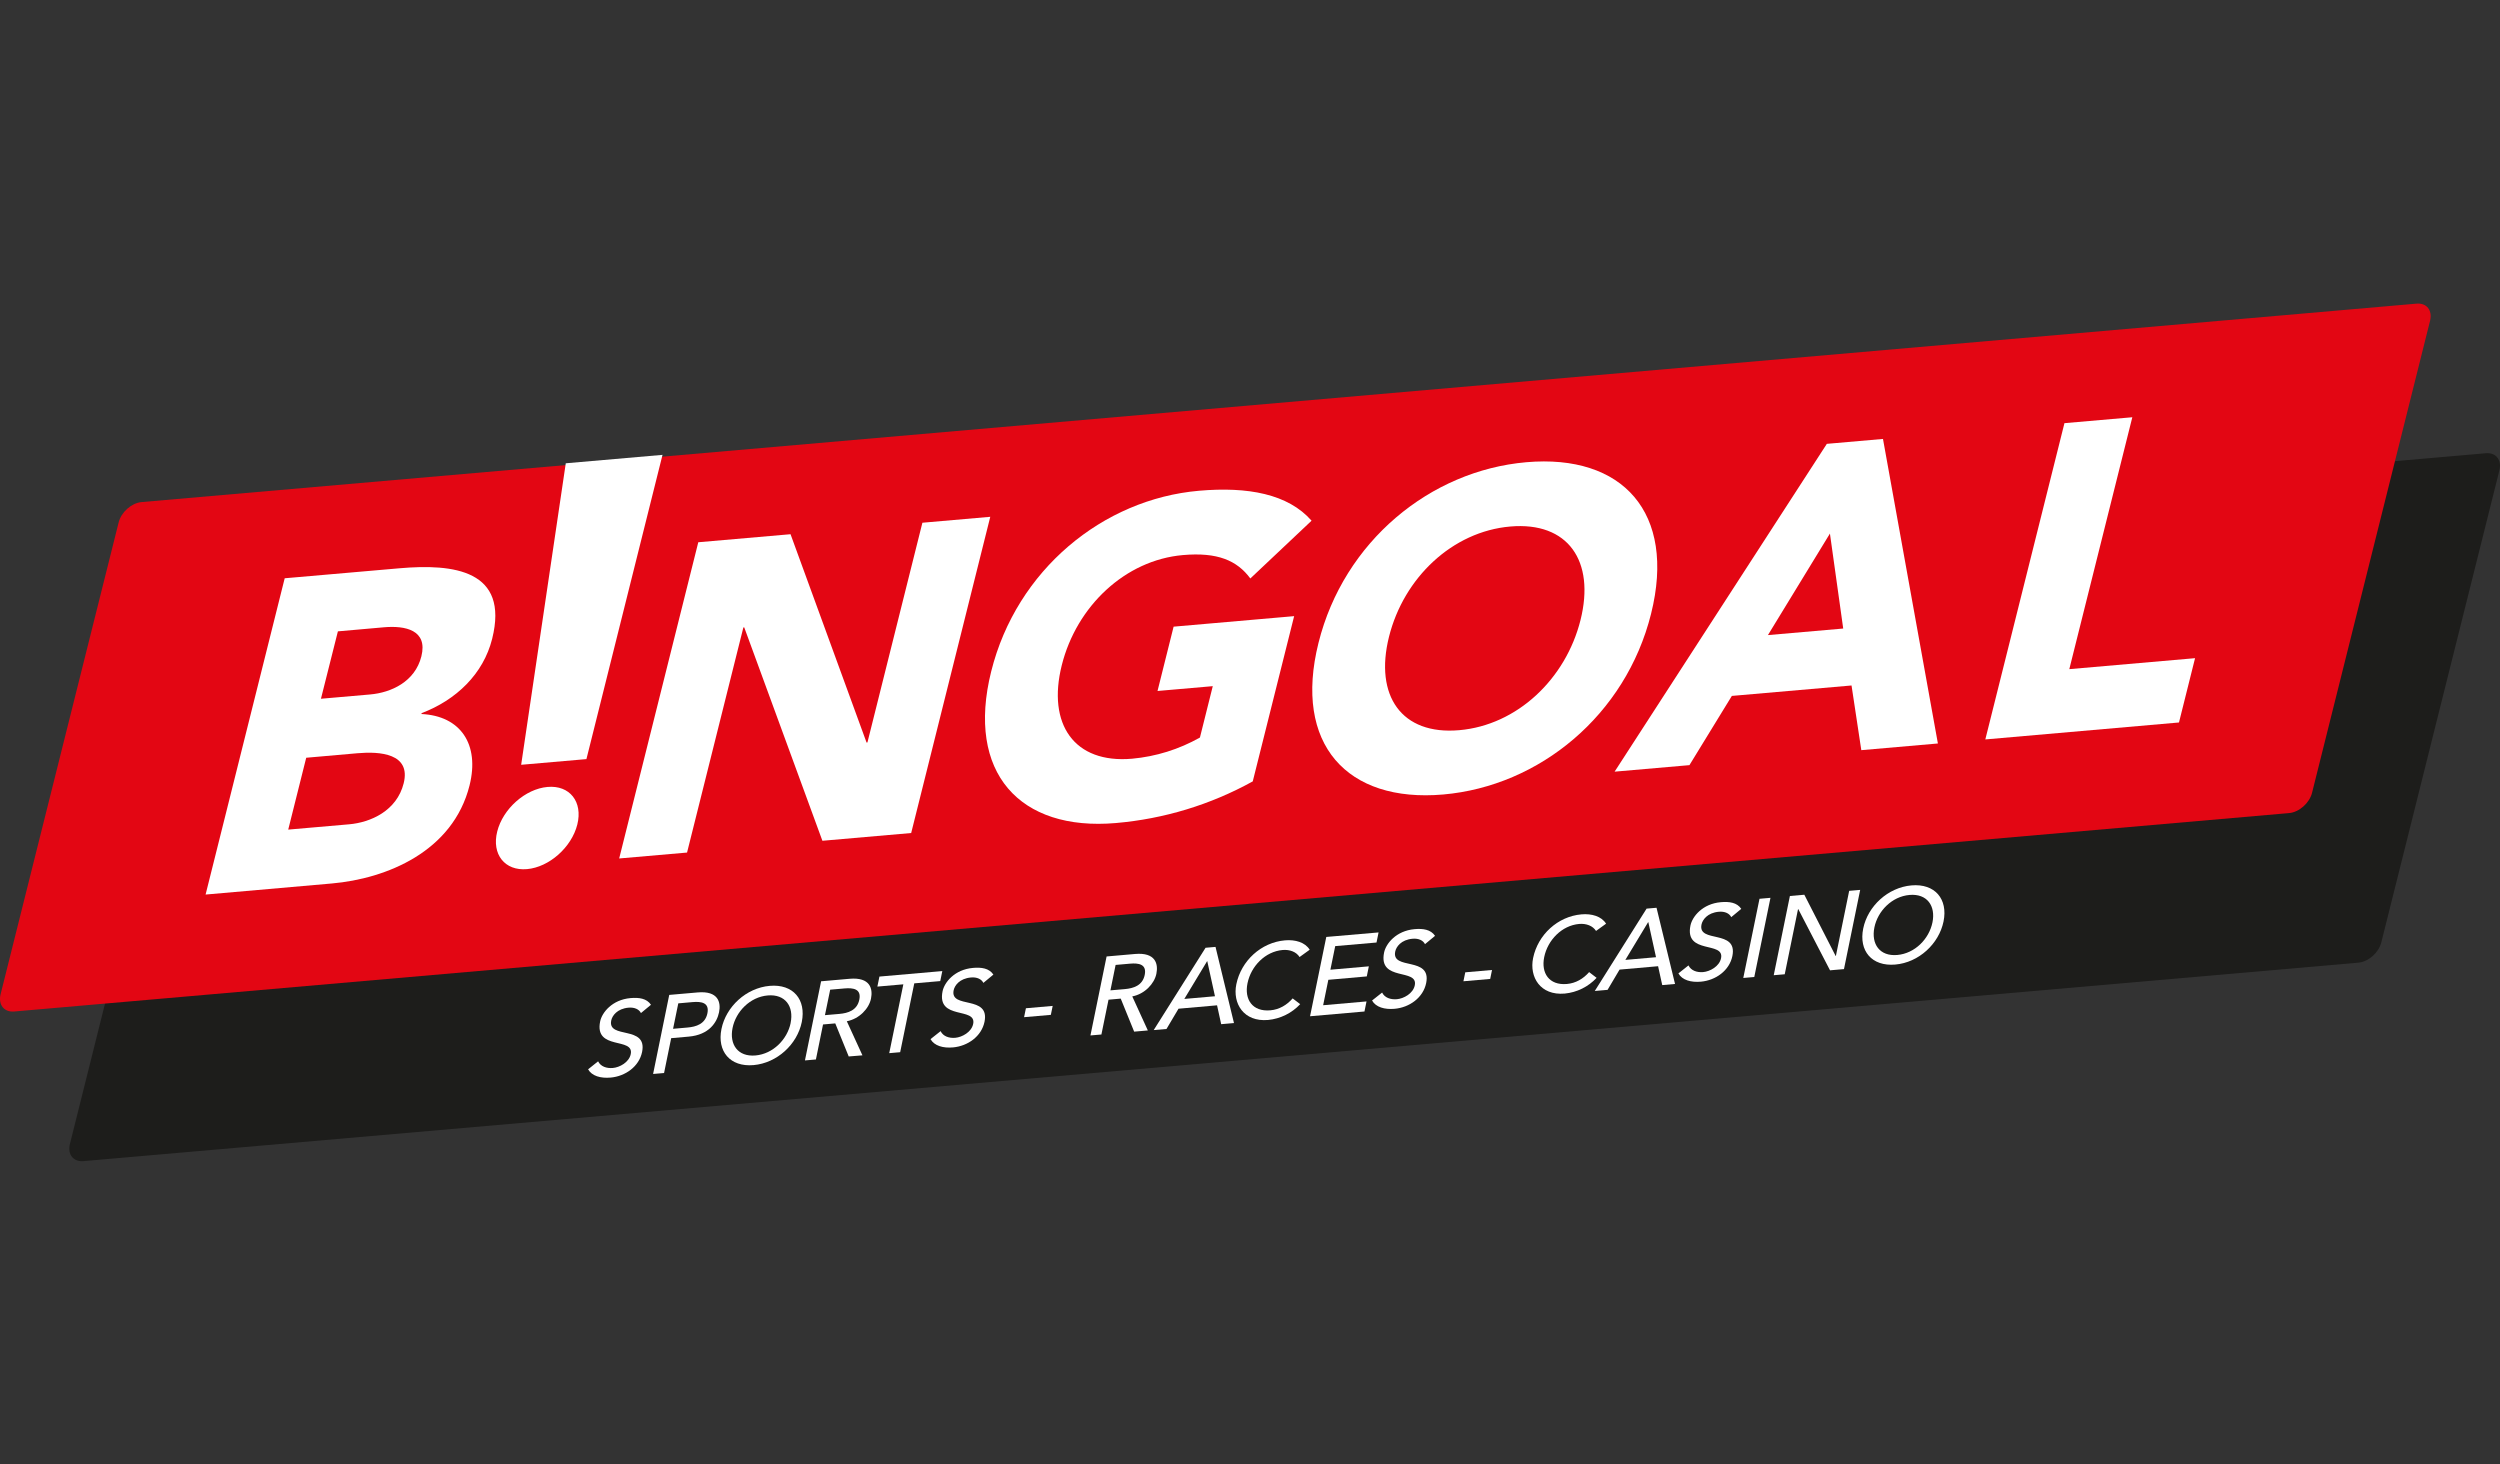
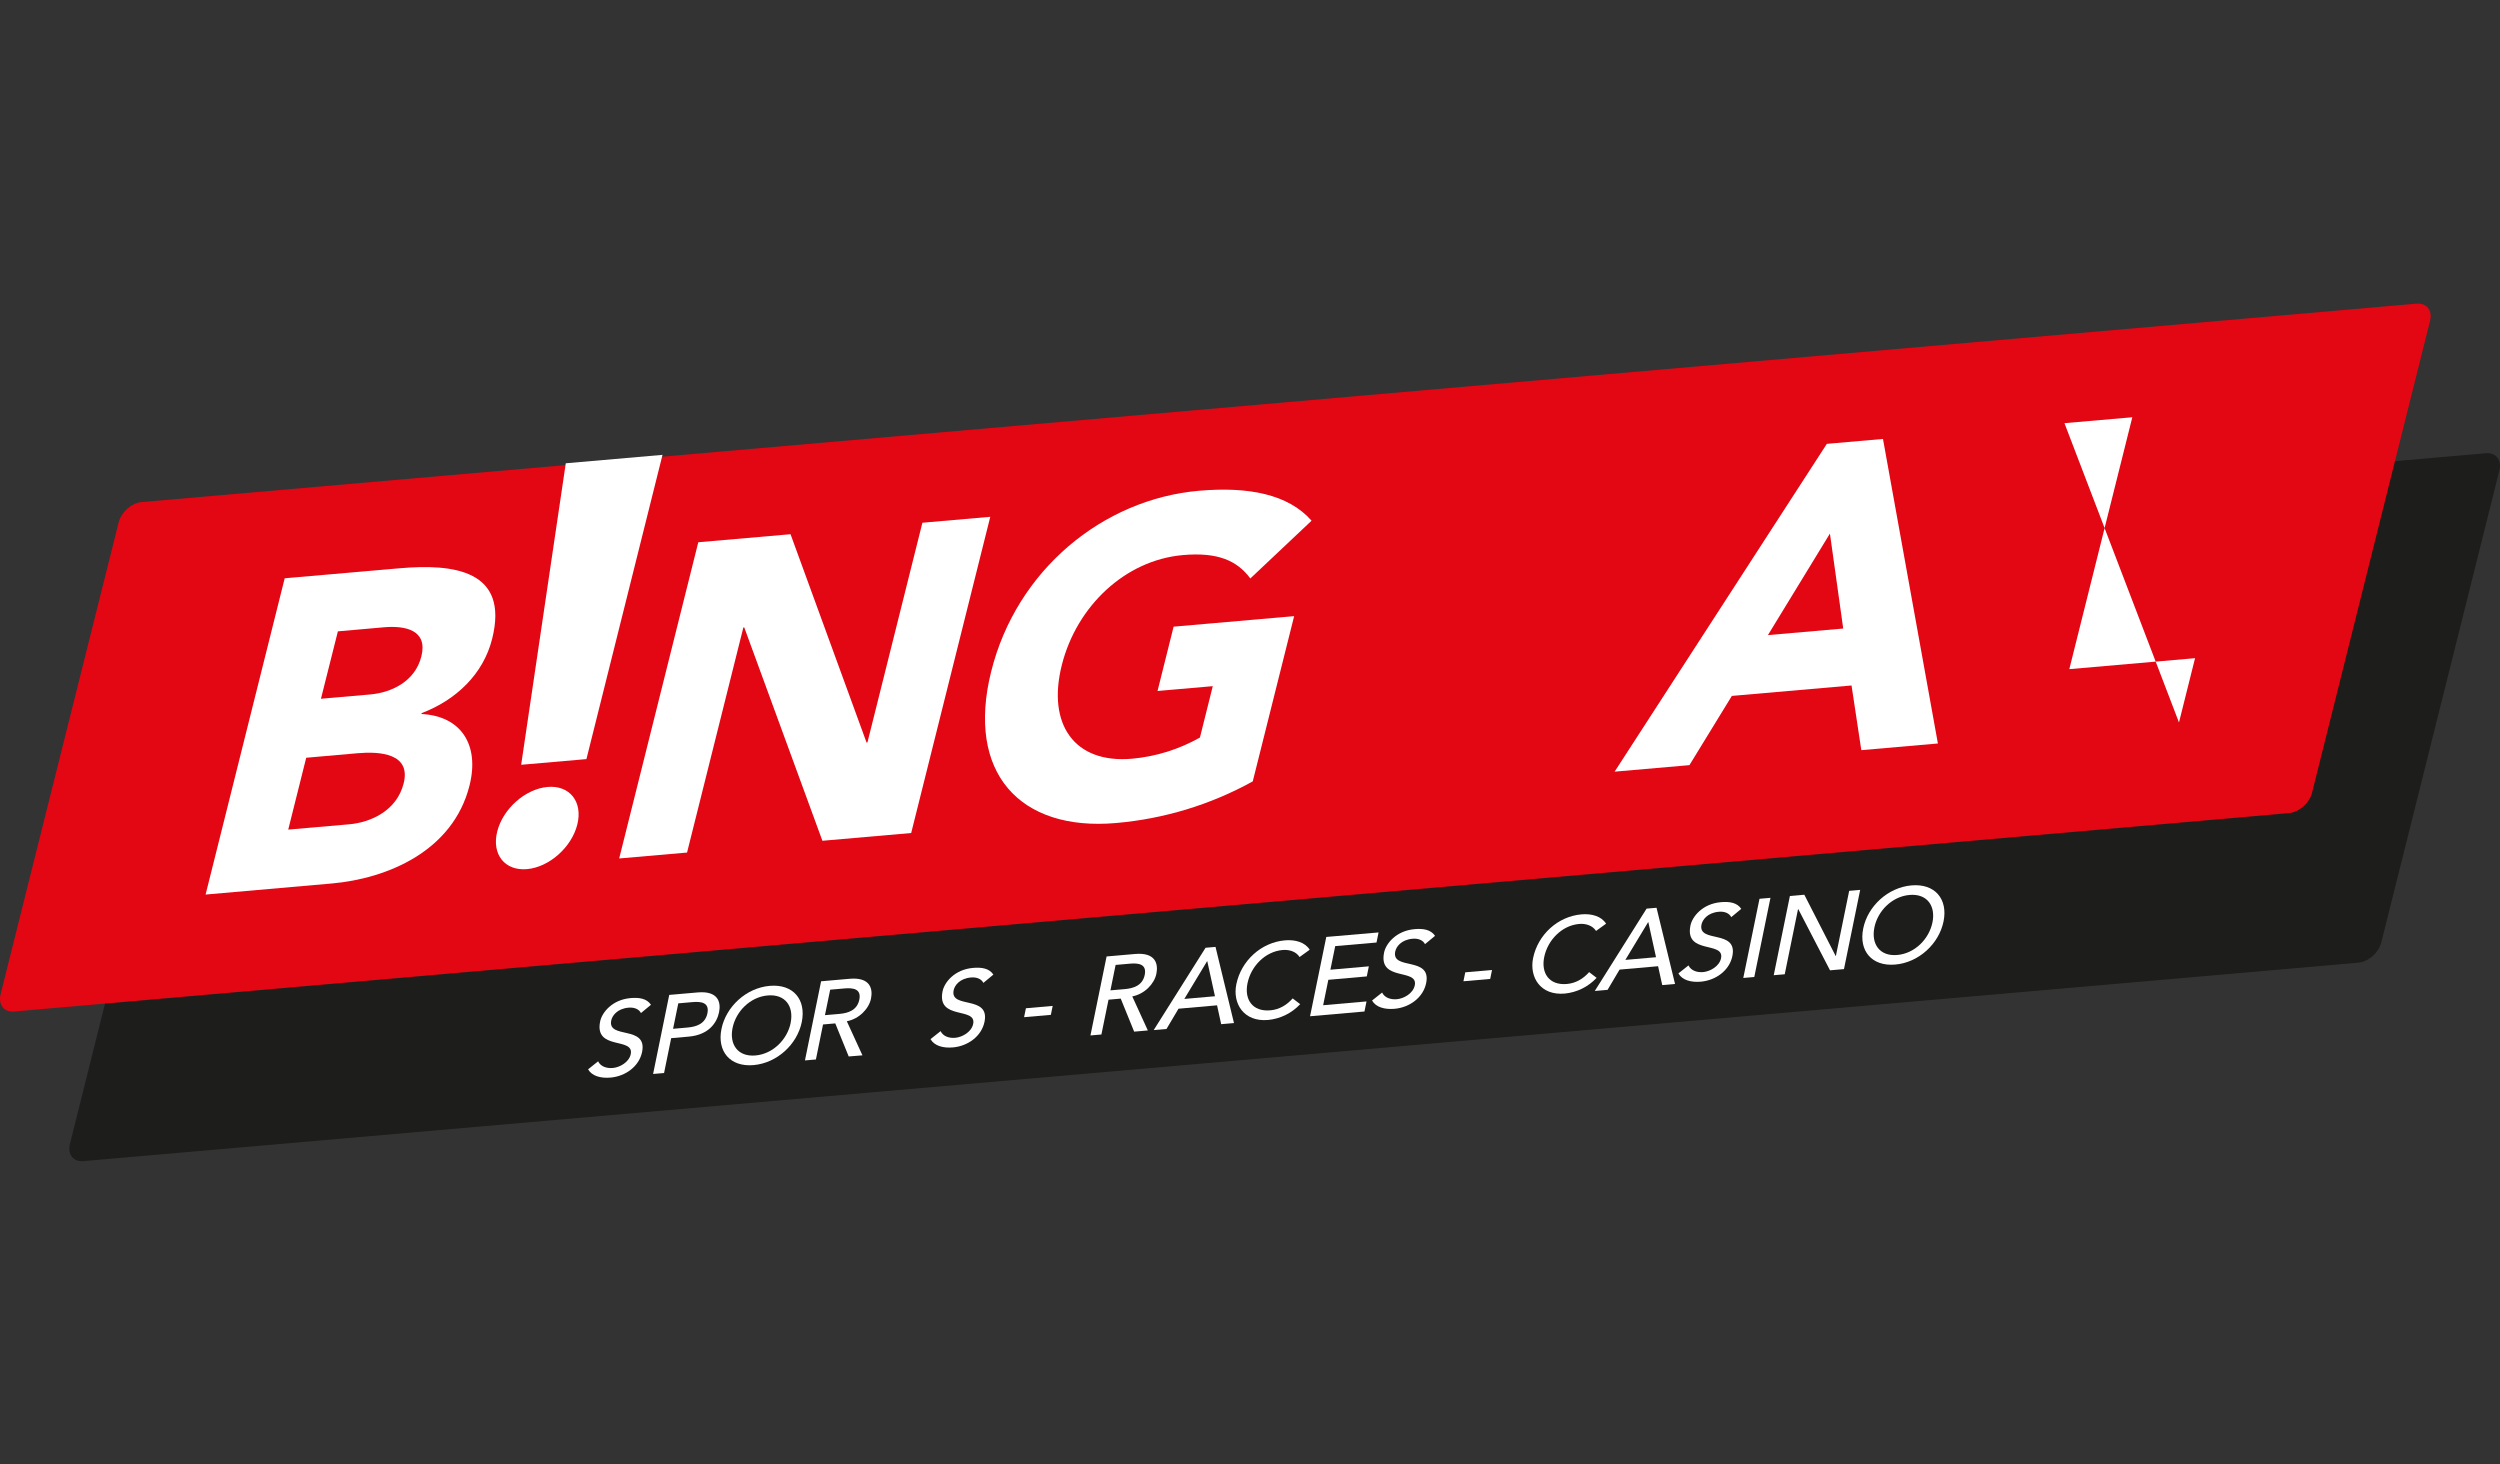
<svg xmlns="http://www.w3.org/2000/svg" width="140" height="82" viewBox="0 0 140 82" fill="none">
  <rect x="0" y="0" width="140" height="82" fill="#333333" stroke="none" />
  <path d="M133.355 52.77C133.21 53.349 132.636 53.858 132.073 53.909L4.673 65.023C4.109 65.073 3.769 64.644 3.914 64.065L10.526 37.633C10.671 37.055 11.245 36.546 11.809 36.495L139.209 25.381C139.773 25.332 140.112 25.761 139.967 26.34L133.355 52.77Z" fill="#1D1D1B" />
  <path d="M129.476 44.393C129.331 44.971 128.757 45.481 128.194 45.532L0.794 56.644C0.23 56.693 -0.109 56.265 0.032 55.685L6.644 29.256C6.789 28.677 7.363 28.169 7.926 28.117L135.326 17.004C135.89 16.954 136.229 17.383 136.084 17.962L129.476 44.393Z" fill="#E30613" />
  <path d="M15.943 32.383L22.376 31.823C25.398 31.559 28.525 31.922 27.561 35.774C27.067 37.75 25.536 39.205 23.612 39.935L23.6 39.985C25.791 40.088 26.87 41.682 26.295 43.982C25.369 47.685 21.65 49.207 18.58 49.475L11.513 50.095L15.943 32.383ZM16.141 46.458L19.552 46.161C20.746 46.056 22.219 45.415 22.606 43.864C23.025 42.188 21.266 42.073 20.023 42.181L17.148 42.434L16.141 46.458ZM17.973 39.13L20.727 38.89C21.897 38.788 23.241 38.182 23.597 36.756C23.967 35.28 22.695 35.024 21.502 35.128L18.922 35.356L17.973 39.13Z" fill="white" />
  <path d="M39.104 30.366L44.27 29.916L48.527 41.582L48.576 41.578L51.654 29.273L55.455 28.941L51.026 46.649L46.054 47.083L41.677 35.133L41.629 35.137L38.475 47.743L34.674 48.074L39.104 30.366Z" fill="white" />
  <path d="M70.154 43.758C67.793 45.064 65.182 45.858 62.491 46.09C57.105 46.559 54.089 43.275 55.508 37.597C56.927 31.919 61.76 27.951 67.145 27.482C69.875 27.244 72.131 27.659 73.448 29.159L70.019 32.394C69.271 31.381 68.172 30.915 66.246 31.084C63.006 31.366 60.285 33.952 59.459 37.253C58.633 40.554 60.152 42.771 63.395 42.488C64.732 42.367 66.029 41.962 67.196 41.301L67.915 38.425L64.821 38.695L65.722 35.093L72.472 34.504L70.154 43.758Z" fill="white" />
-   <path d="M85.475 25.884C90.861 25.415 93.877 28.699 92.459 34.376C91.04 40.053 86.206 44.022 80.82 44.492C75.433 44.962 72.417 41.677 73.836 35.999C75.255 30.321 80.09 26.353 85.475 25.884ZM81.721 40.89C84.959 40.608 87.683 38.022 88.509 34.72C89.335 31.418 87.816 29.203 84.573 29.485C81.33 29.767 78.611 32.354 77.785 35.655C76.959 38.956 78.48 41.176 81.721 40.89Z" fill="white" />
  <path d="M102.303 24.855L105.447 24.581L108.522 41.635L104.233 42.009L103.686 38.387L96.984 38.971L94.608 42.848L90.418 43.213L102.303 24.855ZM102.476 29.88L99.004 35.565L103.22 35.198L102.476 29.88Z" fill="white" />
-   <path d="M115.609 23.697L119.41 23.366L115.881 37.472L122.923 36.858L122.023 40.459L111.178 41.408L115.609 23.697Z" fill="white" />
+   <path d="M115.609 23.697L119.41 23.366L115.881 37.472L122.923 36.858L122.023 40.459L115.609 23.697Z" fill="white" />
  <path d="M30.662 44.069C29.419 44.178 28.163 45.29 27.844 46.566C27.525 47.841 28.268 48.78 29.511 48.671C30.753 48.563 32.009 47.451 32.329 46.175C32.648 44.899 31.904 43.959 30.662 44.069Z" fill="white" />
  <path d="M31.683 25.944L29.185 42.828L32.84 42.51L37.101 25.472L31.683 25.944Z" fill="white" />
  <path d="M33.494 59.434C33.638 59.727 33.969 59.837 34.319 59.807C34.7 59.774 35.227 59.491 35.322 59.03C35.521 58.058 33.271 58.846 33.608 57.201C33.709 56.706 34.276 55.983 35.312 55.893C35.782 55.852 36.213 55.908 36.455 56.267L35.893 56.732C35.792 56.524 35.536 56.4 35.201 56.429C34.555 56.486 34.282 56.885 34.229 57.147C34.01 58.214 36.268 57.39 35.957 58.91C35.79 59.726 35.02 60.273 34.192 60.345C33.637 60.394 33.144 60.256 32.934 59.882L33.494 59.434Z" fill="white" />
  <path d="M37.477 55.715L39.069 55.576C40.225 55.475 40.381 56.131 40.267 56.687C40.152 57.243 39.721 57.952 38.563 58.051L37.586 58.137L37.188 60.089L36.574 60.142L37.477 55.715ZM37.692 57.613L38.498 57.542C38.984 57.5 39.492 57.345 39.615 56.745C39.737 56.145 39.275 56.075 38.789 56.117L37.984 56.188L37.692 57.613Z" fill="white" />
  <path d="M40.402 57.622C40.656 56.37 41.788 55.323 43.104 55.208C44.42 55.093 45.155 55.977 44.9 57.233C44.644 58.487 43.515 59.531 42.198 59.646C40.882 59.761 40.147 58.871 40.402 57.622ZM44.275 57.283C44.465 56.36 43.978 55.659 42.991 55.745C42.004 55.831 41.209 56.644 41.023 57.568C40.837 58.491 41.32 59.192 42.307 59.106C43.294 59.02 44.09 58.205 44.278 57.281L44.275 57.283Z" fill="white" />
  <path d="M45.982 54.952L47.575 54.812C48.734 54.711 48.889 55.368 48.776 55.925C48.662 56.481 48.123 57.057 47.422 57.19L48.297 59.099L47.528 59.162L46.775 57.31L46.09 57.37L45.691 59.33L45.077 59.384L45.982 54.952ZM46.197 56.849L47.004 56.779C47.49 56.737 47.999 56.581 48.122 55.98C48.245 55.379 47.782 55.31 47.297 55.352L46.49 55.422L46.197 56.849Z" fill="white" />
-   <path d="M50.587 55.122L49.133 55.249L49.248 54.688L52.769 54.38L52.654 54.941L51.199 55.068L50.41 58.923L49.797 58.977L50.587 55.122Z" fill="white" />
  <path d="M52.674 57.744C52.817 58.036 53.147 58.147 53.495 58.117C53.876 58.083 54.402 57.801 54.498 57.339C54.696 56.368 52.447 57.155 52.784 55.51C52.885 55.016 53.451 54.293 54.487 54.203C54.957 54.161 55.388 54.218 55.63 54.577L55.069 55.042C54.967 54.834 54.712 54.709 54.376 54.739C53.73 54.795 53.457 55.194 53.404 55.456C53.186 56.523 55.444 55.7 55.133 57.219C54.966 58.035 54.196 58.583 53.367 58.655C52.812 58.704 52.32 58.565 52.109 58.191L52.674 57.744Z" fill="white" />
  <path d="M58.847 56.832L57.349 56.962L57.451 56.462L58.95 56.331L58.847 56.832Z" fill="white" />
  <path d="M61.969 53.562L63.56 53.423C64.716 53.322 64.871 53.977 64.757 54.533C64.643 55.089 64.106 55.664 63.407 55.799L64.279 57.705L63.513 57.772L62.761 55.922L62.077 55.983L61.679 57.932L61.065 57.985L61.969 53.562ZM62.184 55.46L62.989 55.39C63.475 55.347 63.983 55.192 64.105 54.592C64.227 53.993 63.766 53.922 63.28 53.965L62.474 54.036L62.184 55.46Z" fill="white" />
  <path d="M67.511 53.075L68.069 53.026L69.103 57.291L68.386 57.354L68.155 56.298L65.996 56.488L65.324 57.622L64.607 57.685L67.511 53.075ZM68.038 55.79L67.608 53.829H67.596L66.322 55.94L68.038 55.79Z" fill="white" />
  <path d="M72.776 53.594C72.594 53.304 72.225 53.165 71.827 53.2C70.853 53.285 70.055 54.103 69.859 55.067C69.677 55.959 70.128 56.667 71.139 56.578C71.635 56.535 72.059 56.287 72.389 55.91L72.811 56.233C72.341 56.736 71.703 57.051 71.016 57.118C69.638 57.239 69.017 56.187 69.234 55.12C69.504 53.803 70.622 52.776 71.958 52.659C72.529 52.609 73.085 52.766 73.343 53.185L72.776 53.594Z" fill="white" />
  <path d="M74.272 52.469L77.2 52.216L77.085 52.781L74.772 52.982L74.502 54.304L76.655 54.115L76.54 54.679L74.387 54.869L74.096 56.293L76.525 56.08L76.41 56.644L73.363 56.91L74.272 52.469Z" fill="white" />
  <path d="M77.398 55.583C77.542 55.875 77.873 55.986 78.223 55.956C78.608 55.922 79.133 55.64 79.228 55.177C79.427 54.204 77.172 54.992 77.509 53.342C77.61 52.847 78.178 52.123 79.216 52.032C79.686 51.991 80.118 52.047 80.363 52.407L79.8 52.873C79.698 52.665 79.442 52.54 79.106 52.569C78.458 52.626 78.185 53.025 78.132 53.288C77.914 54.357 80.176 53.532 79.865 55.054C79.697 55.872 78.926 56.421 78.095 56.493C77.539 56.542 77.045 56.403 76.835 56.029L77.398 55.583Z" fill="white" />
  <path d="M83.451 54.82L81.952 54.951L82.055 54.45L83.553 54.319L83.451 54.82Z" fill="white" />
  <path d="M89.378 52.133C89.198 51.845 88.831 51.707 88.435 51.741C87.466 51.826 86.671 52.639 86.475 53.599C86.294 54.485 86.743 55.191 87.748 55.103C88.242 55.06 88.664 54.812 88.991 54.438L89.41 54.759C88.944 55.26 88.309 55.574 87.626 55.64C86.255 55.76 85.637 54.714 85.853 53.654C86.121 52.342 87.234 51.32 88.562 51.204C89.129 51.154 89.684 51.31 89.94 51.727L89.378 52.133Z" fill="white" />
  <path d="M92.209 50.883L92.766 50.835L93.802 55.102L93.085 55.165L92.853 54.108L90.695 54.298L90.024 55.432L89.307 55.495L92.209 50.883ZM92.737 53.604L92.307 51.643H92.294L91.019 53.754L92.737 53.604Z" fill="white" />
  <path d="M94.555 54.063C94.699 54.355 95.03 54.466 95.377 54.437C95.758 54.403 96.285 54.12 96.379 53.658C96.578 52.687 94.328 53.474 94.665 51.829C94.767 51.335 95.332 50.612 96.368 50.522C96.838 50.481 97.27 50.537 97.511 50.896L96.949 51.361C96.848 51.153 96.592 51.028 96.257 51.058C95.611 51.114 95.338 51.513 95.284 51.775C95.066 52.842 97.324 52.018 97.013 53.538C96.847 54.354 96.076 54.902 95.248 54.974C94.692 55.023 94.201 54.885 93.99 54.511L94.555 54.063Z" fill="white" />
  <path d="M98.532 50.332L99.146 50.278L98.24 54.712L97.624 54.766L98.532 50.332Z" fill="white" />
  <path d="M100.234 50.176L101.042 50.105L102.797 53.535H102.809L103.554 49.887L104.17 49.834L103.263 54.27L102.481 54.338L100.704 50.911H100.69L99.945 54.559L99.329 54.612L100.234 50.176Z" fill="white" />
  <path d="M104.34 51.996C104.594 50.744 105.726 49.697 107.042 49.582C108.359 49.467 109.094 50.351 108.838 51.602C108.582 52.853 107.454 53.901 106.137 54.015C104.82 54.13 104.085 53.247 104.34 51.996ZM108.217 51.657C108.407 50.733 107.92 50.032 106.933 50.117C105.946 50.203 105.15 51.018 104.965 51.941C104.78 52.865 105.261 53.566 106.249 53.479C107.236 53.392 108.028 52.58 108.217 51.657Z" fill="white" />
</svg>